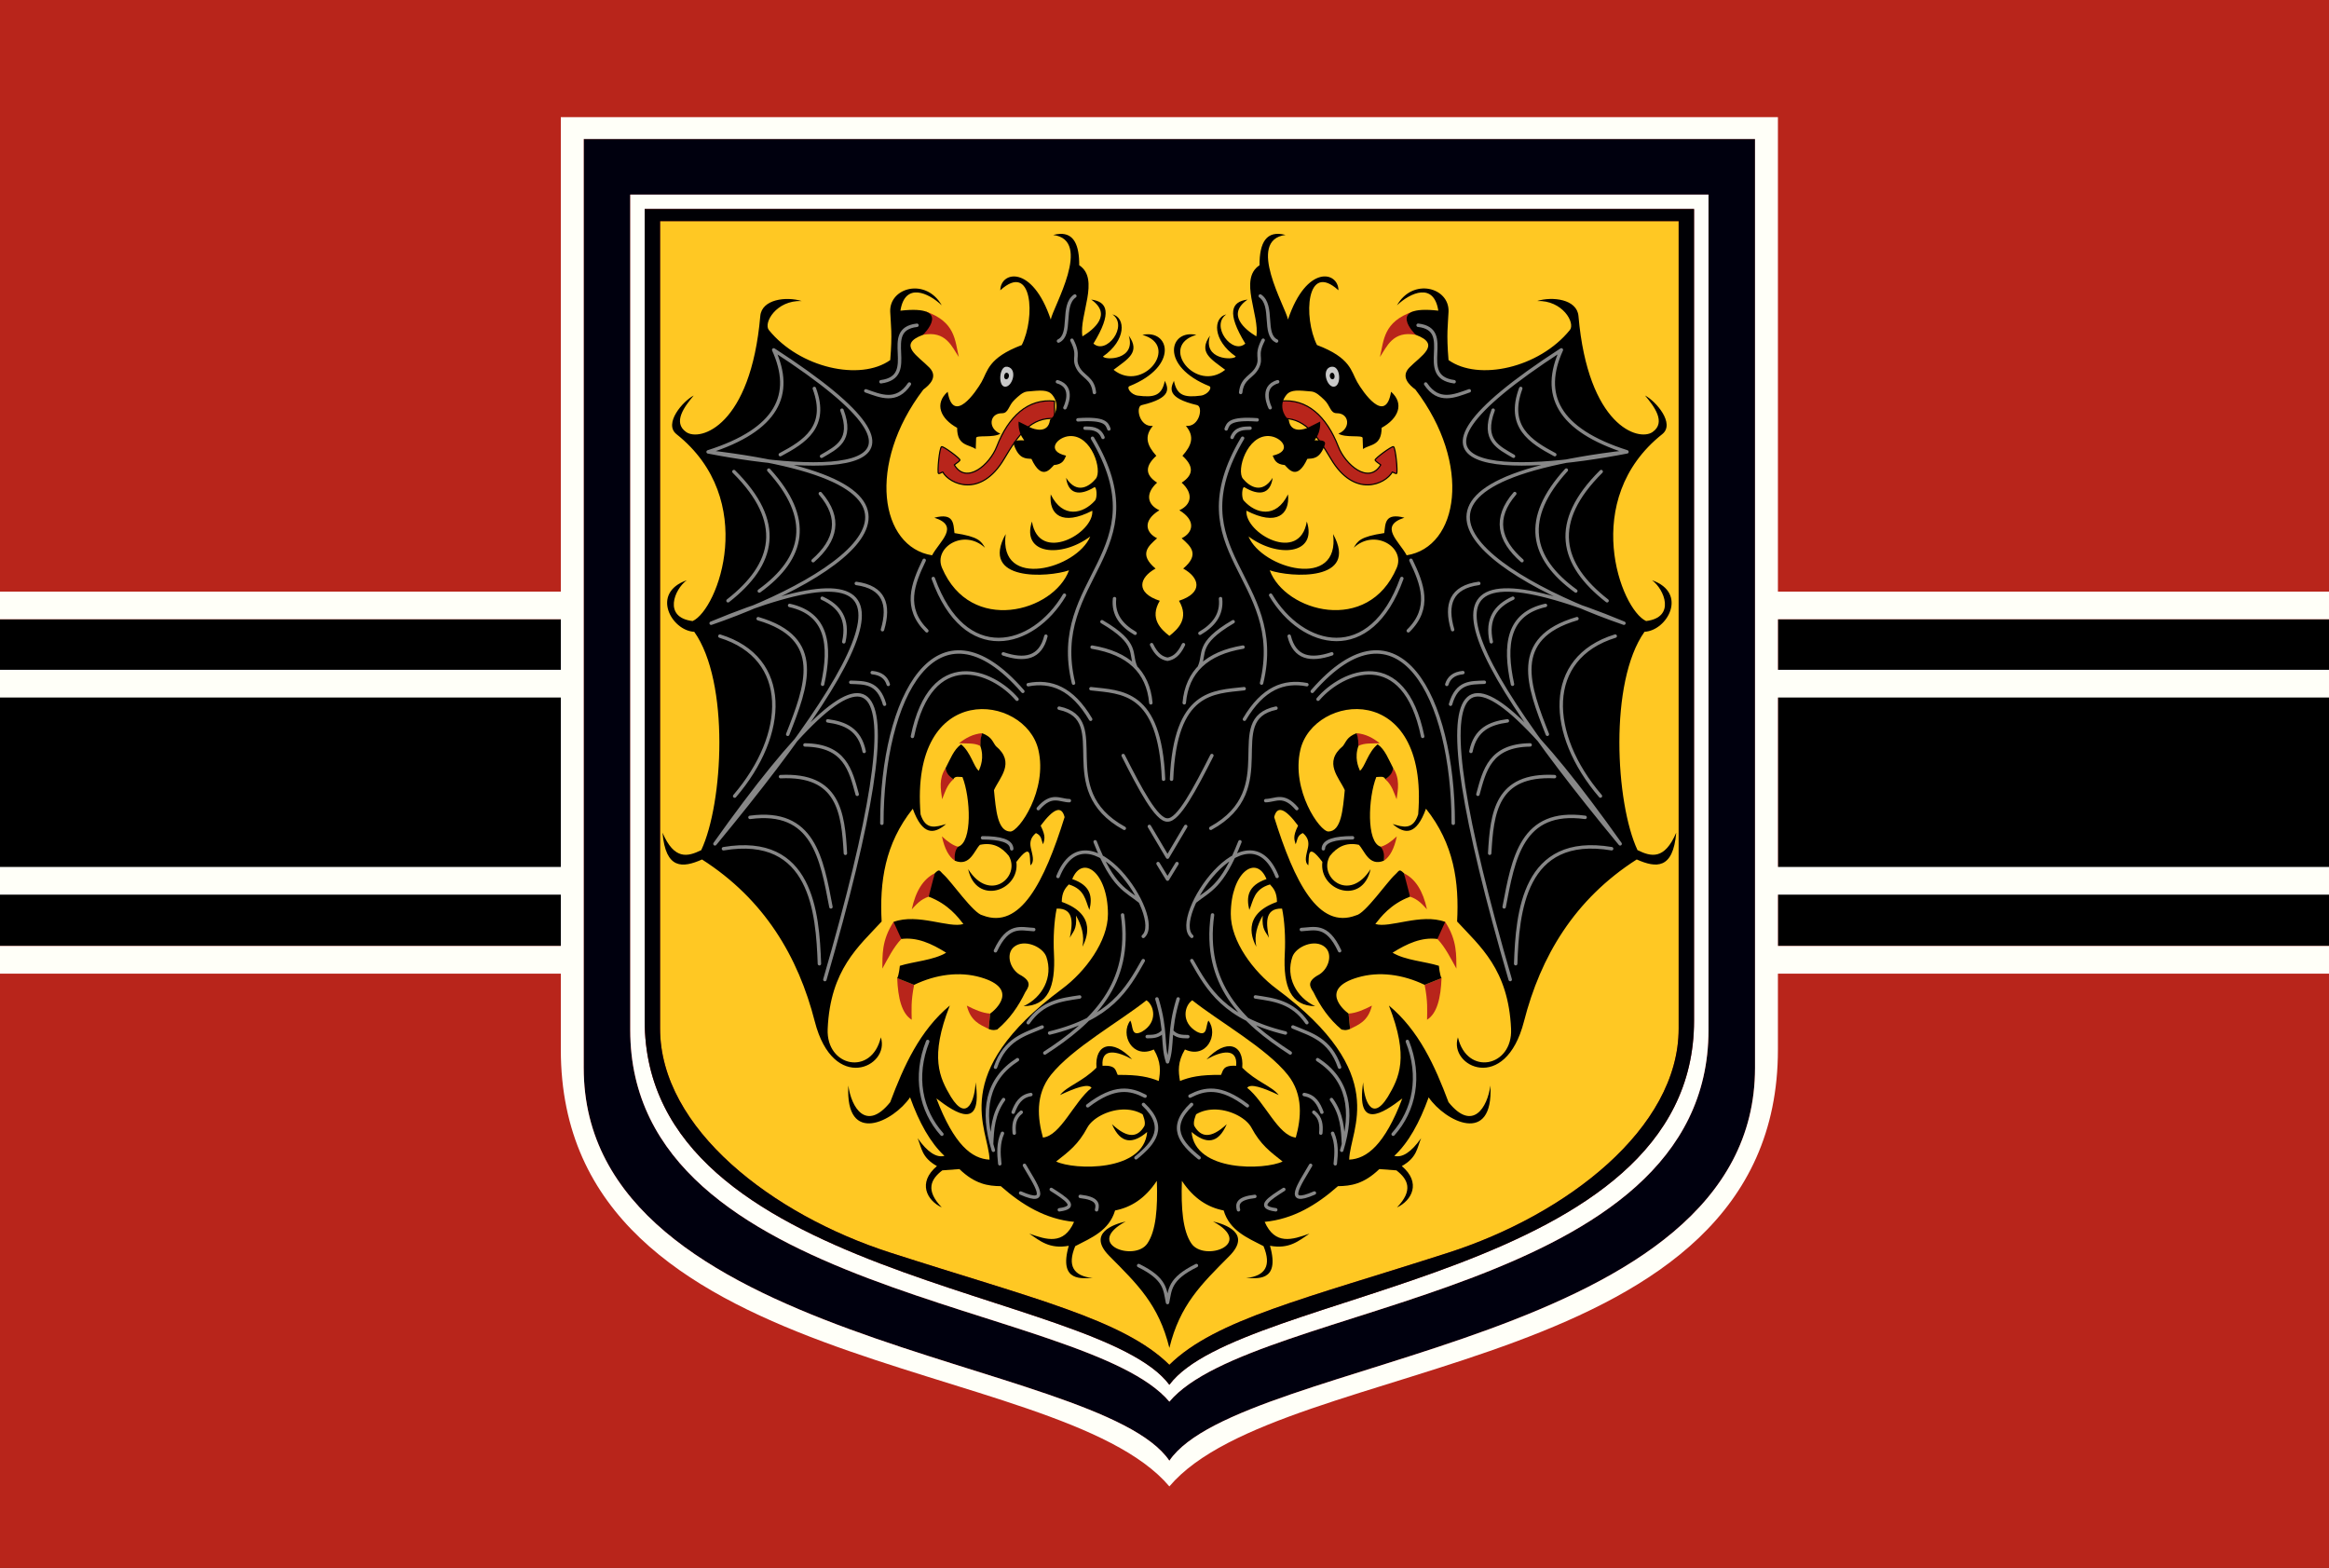
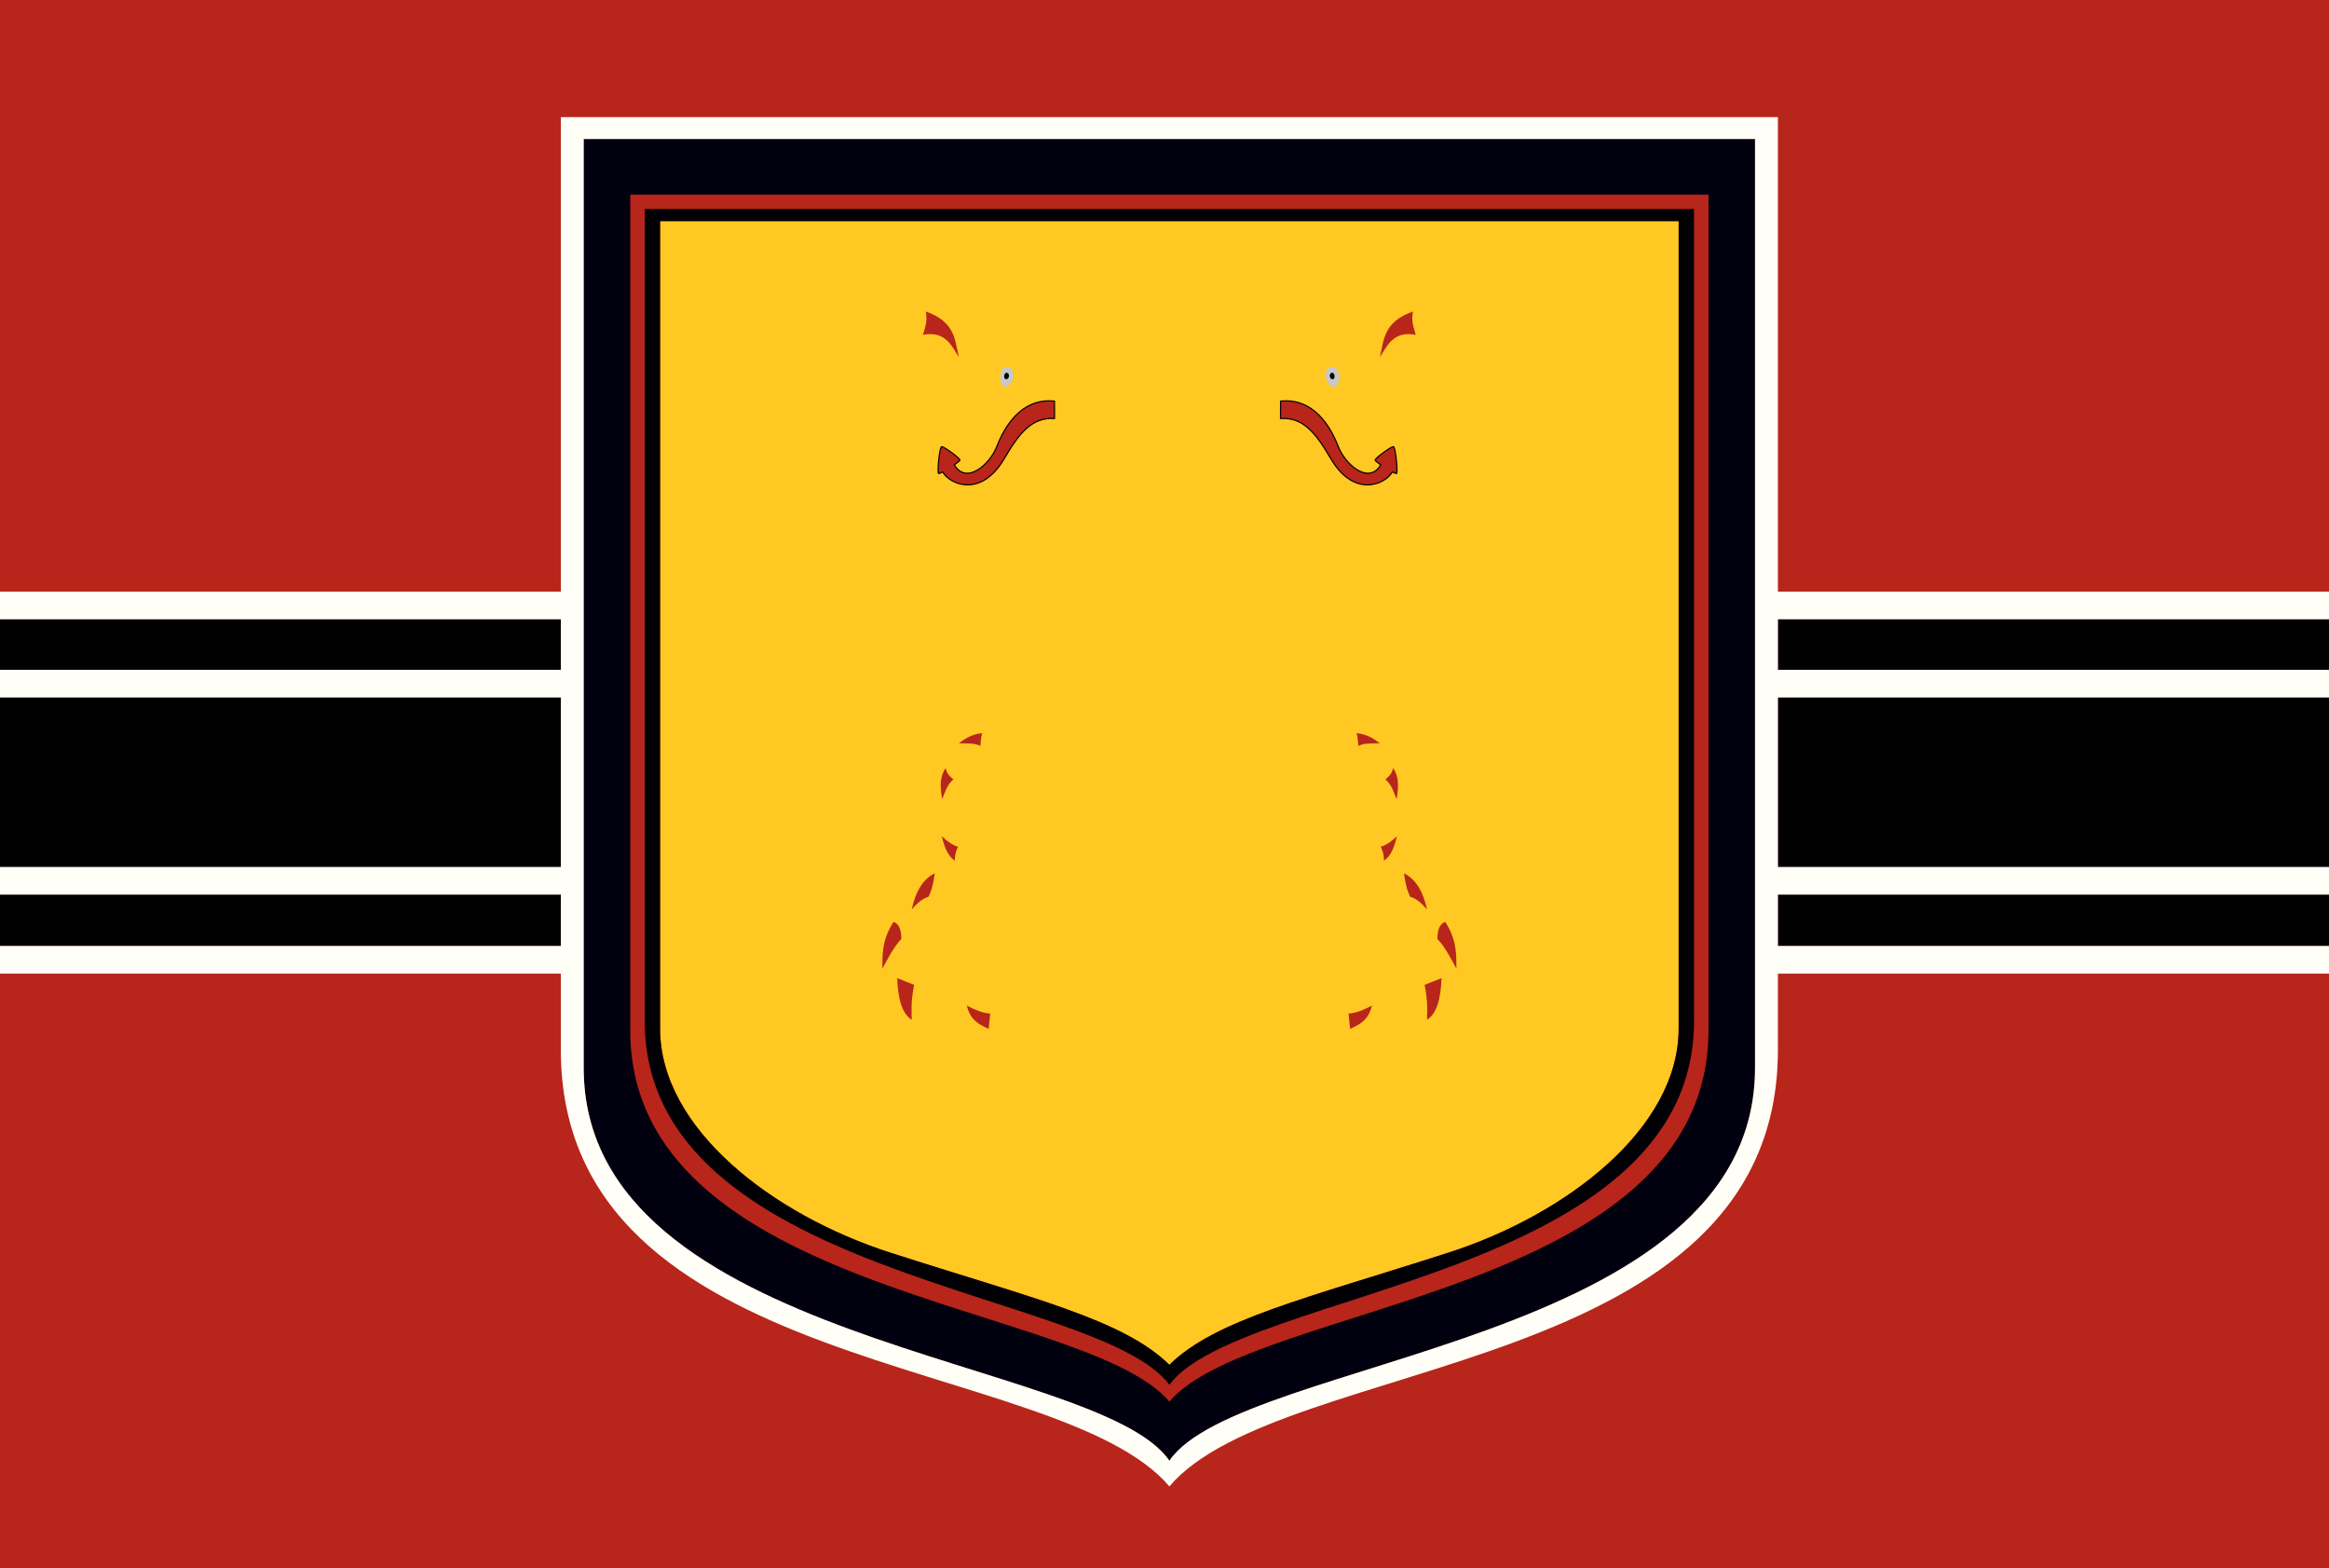
<svg xmlns="http://www.w3.org/2000/svg" xmlns:ns1="http://www.inkscape.org/namespaces/inkscape" xmlns:ns2="http://sodipodi.sourceforge.net/DTD/sodipodi-0.dtd" width="203.2mm" height="136.79mm" viewBox="0 0 203.2 136.79" version="1.1" id="svg8" ns1:version="0.92.4 (5da689c313, 2019-01-14)" ns2:docname="Youjo Senki Empire Flag Vector.svg" ns1:export-filename="C:\Users\KingF\Pictures\Flags\Youjo Senki Flags\Youjo Senki Empire Flag Vector.png" ns1:export-xdpi="314.04001" ns1:export-ydpi="314.04001">
  <rect x="0" y="0" width="203.2" height="136.79" fill="#333333" stroke="none" />
  <defs id="defs2" />
  <ns2:namedview id="base" pagecolor="#ffffff" bordercolor="#666666" borderopacity="1.0" ns1:pageopacity="0.0" ns1:pageshadow="2" ns1:zoom="1.4142136" ns1:cx="513.36956" ns1:cy="410.10168" ns1:document-units="mm" ns1:current-layer="layer2" showgrid="false" showborder="false" ns1:showpageshadow="false" ns1:object-paths="true" ns1:snap-intersection-paths="true" ns1:window-width="1366" ns1:window-height="745" ns1:window-x="-8" ns1:window-y="-8" ns1:window-maximized="1" ns1:object-nodes="true" />
  <g ns1:label="Background" ns1:groupmode="layer" id="layer1" transform="translate(-109.311,-177.956)" style="display:none;opacity:1" ns2:insensitive="true" />
  <g ns1:groupmode="layer" id="layer2" ns1:label="Vector" style="display:inline">
    <path style="display:inline;opacity:1;fill:#b8251b;fill-opacity:1;stroke:none;stroke-width:0.1;stroke-linecap:butt;stroke-linejoin:round;stroke-miterlimit:4;stroke-dasharray:none;stroke-dashoffset:0;stroke-opacity:1" d="M -2.9077147e-6,-4.3603515e-6 H 203.2 C 203.346,45.597 204.318,91.193 203.2,136.79 H -2.9077147e-6 Z" id="path1552" ns1:connector-curvature="0" ns1:label="Red Background" ns2:nodetypes="ccccc" />
-     <path transform="translate(-109.311,-177.956)" style="display:none;opacity:1;fill:#cccccc;fill-opacity:1;stroke:none;stroke-width:1.3;stroke-linecap:butt;stroke-linejoin:round;stroke-miterlimit:4;stroke-dasharray:none;stroke-dashoffset:0;stroke-opacity:1" d="M 211.175,320.463 V 173.572 h 106.022 v 146.466 z m 0,-132.302 v 1.904 4.844 1.253 1.052" id="path826" ns1:connector-curvature="0" ns1:label="Mirror Divider" />
    <path style="display:inline;opacity:1;fill:#ffc823;fill-opacity:1;stroke:none;stroke-width:0.378;stroke-linecap:butt;stroke-linejoin:round;stroke-miterlimit:4;stroke-dasharray:none;stroke-dashoffset:0;stroke-opacity:1" d="M 217.322,72.785 V 338.607 c 0,33.004 37.136,61.324 75.713,73.75 46.949,15.123 76.822,22.022 91.965,36.963 15.143,-14.941 45.016,-21.84 91.965,-36.963 38.577,-12.426 75.713,-40.746 75.713,-73.75 V 72.785 H 385 Z" transform="scale(0.265)" id="path892-8" ns1:connector-curvature="0" ns1:label="Yellow Shield" />
    <path style="display:inline;opacity:1;fill:#00000e;fill-opacity:1;stroke:none;stroke-width:0.378;stroke-linecap:butt;stroke-linejoin:round;stroke-miterlimit:4;stroke-dasharray:none;stroke-dashoffset:0;stroke-opacity:1" d="M 192.182,45.764 V 351.588 c 0,91.445 169.44,94.904 192.818,129.299 23.378,-34.395 192.818,-37.853 192.818,-129.299 V 45.764 H 385 Z M 207.5,64.072 H 385 562.5 V 339.143 c 0,87.606 -149.882,89.51 -177.5,122.299 -27.618,-32.789 -177.5,-34.693 -177.5,-122.299 z" transform="scale(0.265)" id="path832-7" ns1:connector-curvature="0" ns1:label="Outer Black Shield" />
-     <path style="display:inline;opacity:1;fill:#fffff9;fill-opacity:1;stroke:none;stroke-width:0.378;stroke-linecap:butt;stroke-linejoin:round;stroke-miterlimit:4;stroke-dasharray:none;stroke-dashoffset:0;stroke-opacity:1" d="M 207.5,64.072 V 339.143 c 0,87.606 149.882,89.51 177.5,122.299 27.618,-32.789 177.5,-34.693 177.5,-122.299 V 64.072 H 385 Z m 4.758,4.736 H 385 557.742 V 336.057 c 0,84.944 -149.279,88.251 -172.742,119.83 C 361.537,424.308 212.258,421 212.258,336.057 Z" transform="scale(0.265)" id="path834-1" ns1:connector-curvature="0" ns1:label="Inner White Shield" />
    <path style="display:inline;opacity:1;fill:#000005;fill-opacity:1;stroke:none;stroke-width:0.378;stroke-linecap:butt;stroke-linejoin:round;stroke-miterlimit:4;stroke-dasharray:none;stroke-dashoffset:0;stroke-opacity:1" d="M 212.258,68.809 V 336.057 c 0,84.944 149.279,88.251 172.742,119.83 23.463,-31.579 172.742,-34.887 172.742,-119.83 V 68.809 H 385 Z m 5.064,3.977 H 385 552.678 V 338.607 c 0,33.004 -37.136,61.324 -75.713,73.75 -46.949,15.123 -76.822,22.022 -91.965,36.963 -15.143,-14.941 -45.016,-21.84 -91.965,-36.963 -38.577,-12.426 -75.713,-40.746 -75.713,-73.75 z" transform="scale(0.265)" id="path836-8" ns1:connector-curvature="0" ns1:label="Inner Black Shield" />
    <path style="display:inline;opacity:1;fill:#000000;fill-opacity:1;stroke:none;stroke-width:1.89;stroke-linecap:butt;stroke-linejoin:round;stroke-miterlimit:4;stroke-dasharray:none;stroke-dashoffset:0;stroke-opacity:1" d="M 0,203.875 V 311.422 H 184.643 V 203.875 Z m 585.357,0 V 311.422 H 770 V 203.875 Z" transform="scale(0.265)" id="path897-0" ns1:connector-curvature="0" ns1:label="Black Stripes" />
    <path style="display:inline;opacity:1;fill:#fffff8;fill-opacity:1;stroke:none;stroke-width:1.89;stroke-linecap:butt;stroke-linejoin:round;stroke-miterlimit:4;stroke-dasharray:none;stroke-dashoffset:0;stroke-opacity:1" d="M 184.643,38.566 V 194.762 H 0 v 9.113 h 184.643 v 16.635 H 0 v 9.113 h 184.643 v 55.789 H 0 v 9.113 h 184.643 v 16.896 H 0 v 9.115 h 184.643 v 25.035 c 0,108.325 163.392,100.08 200.357,143.775 36.965,-43.696 200.357,-35.451 200.357,-143.775 V 320.537 H 770 v -9.115 H 585.357 V 294.525 H 770 v -9.113 H 585.357 V 229.623 H 770 v -9.113 H 585.357 V 203.875 H 770 v -9.113 H 585.357 V 38.566 H 385 Z m 7.539,7.197 H 385 577.818 V 351.588 C 577.818,443.033 408.378,446.492 385,480.887 361.622,446.492 192.182,443.033 192.182,351.588 Z" transform="scale(0.265)" id="path859-6-7" ns1:connector-curvature="0" ns1:label="Outer White Shield and Stripes" />
    <path style="display:inline;opacity:1;fill:#b8251b;fill-opacity:1;stroke:none;stroke-width:0.378;stroke-linecap:butt;stroke-linejoin:round;stroke-miterlimit:4;stroke-dasharray:none;stroke-dashoffset:0;stroke-opacity:1" d="m 304.783,102.541 c 0.702,3.151 -0.265,5.327 -0.904,7.695 7.559,-1.474 9.514,3.917 11.801,7.293 -1.321,-5.582 -1.122,-11.548 -10.896,-14.988 z m 160.434,0 c -9.774,3.44 -9.576,9.407 -10.896,14.988 2.287,-3.376 4.242,-8.767 11.801,-7.293 -0.639,-2.368 -1.606,-4.545 -0.904,-7.695 z M 323.375,241.375 c -3.016,0.25 -5.439,1.569 -7.625,3.312 2.417,0.125 5.043,-0.17 7,0.875 0.212,-1.197 0.124,-2.567 0.625,-4.188 z m 123.25,0 c 0.501,1.621 0.413,2.991 0.625,4.188 1.957,-1.045 4.583,-0.75 7,-0.875 -2.186,-1.744 -4.609,-3.062 -7.625,-3.312 z m -135.312,11.5 c -2.27,3.528 -1.6,6.883 -1.125,10.25 0.938,-2.26 1.495,-4.616 3.688,-6.562 -1.774,-1.331 -2.27,-2.521 -2.562,-3.688 z m 147.375,0 c -0.293,1.167 -0.788,2.356 -2.562,3.688 2.192,1.947 2.749,4.302 3.688,6.562 0.475,-3.367 1.145,-6.722 -1.125,-10.25 z m -148.576,22.471 c 0.859,4.036 2.274,6.701 4.242,8 0.023,-2.522 0.588,-3.422 1.061,-4.596 -1.58,-0.383 -3.37,-1.609 -5.303,-3.404 z m 149.777,0 c -1.933,1.796 -3.723,3.022 -5.303,3.404 0.473,1.174 1.037,2.073 1.061,4.596 1.968,-1.299 3.383,-3.964 4.242,-8 z M 307.75,287.5 c -3.784,1.853 -6.278,5.856 -7.562,11.875 1.473,-1.586 2.803,-3.244 5.562,-4.188 0.701,-1.688 1.296,-2.667 2,-7.688 z m 154.5,0 c 0.704,5.021 1.299,6 2,7.688 2.759,0.943 4.089,2.601 5.562,4.188 -1.284,-6.019 -3.778,-10.022 -7.562,-11.875 z m -168.062,16 c -4.035,6.204 -3.602,11.136 -3.688,15.375 1.904,-3.423 3.641,-7.006 6.25,-9.75 -0.017,-2.712 -0.556,-4.902 -2.562,-5.625 z m 181.625,0 c -2.006,0.723 -2.545,2.913 -2.562,5.625 2.609,2.744 4.346,6.327 6.25,9.75 -0.085,-4.239 0.347,-9.171 -3.688,-15.375 z m -180.418,18.516 c 0.245,6.534 1.471,11.63 4.771,13.699 -0.04,-3.22 -0.289,-6.018 0.797,-11.49 z m 179.211,0 -5.568,2.209 c 1.086,5.472 0.837,8.27 0.797,11.49 3.3,-2.069 4.527,-7.165 4.771,-13.699 z M 318.312,331.062 c 1.268,5.156 4.31,6.233 7.188,7.688 l 0.5,-5.062 c -2.562,-0.164 -5.125,-1.308 -7.688,-2.625 z m 133.375,0 c -2.563,1.317 -5.125,2.461 -7.688,2.625 l 0.5,5.062 c 2.878,-1.454 5.919,-2.532 7.188,-7.688 z" transform="scale(0.265)" id="path977-3" ns1:connector-curvature="0" ns1:label="Claws" />
    <path id="path905-0" style="display:inline;opacity:1;fill:#b8251b;fill-opacity:1;stroke:#000000;stroke-width:0.1;stroke-linecap:butt;stroke-linejoin:round;stroke-miterlimit:4;stroke-dasharray:none;stroke-dashoffset:0;stroke-opacity:1" d="m 116.115,40.021 c -1.275,-2.165 -2.383,-3.645 -4.393,-3.508 l 0.004,-1.52 c 2.309,-0.246 4.013,1.325 5.041,3.976 0.598,1.542 2.64,3.357 3.701,1.587 -0.271,-0.188 -0.477,-0.354 -0.494,-0.418 -0.035,-0.13 1.453,-1.233 1.604,-1.169 0.188,0.08 0.396,2.262 0.267,2.339 -0.037,0.022 -0.177,-0.034 -0.367,-0.132 -0.591,1.055 -3.311,2.329 -5.363,-1.154 z m -28.501,-10e-7 c 1.275,-2.165 2.383,-3.645 4.393,-3.508 l -0.004,-1.52 c -2.309,-0.246 -4.013,1.325 -5.041,3.976 -0.598,1.542 -2.64,3.357 -3.701,1.587 0.271,-0.188 0.477,-0.354 0.494,-0.418 0.035,-0.13 -1.453,-1.233 -1.604,-1.169 -0.188,0.08 -0.396,2.262 -0.267,2.339 0.037,0.022 0.177,-0.034 0.367,-0.132 0.591,1.055 3.311,2.329 5.363,-1.154 z" ns1:connector-curvature="0" ns1:label="Dragon Tongue" />
-     <path style="display:inline;opacity:1;fill:#000000;fill-opacity:1;stroke:none;stroke-width:0.378;stroke-linecap:butt;stroke-linejoin:round;stroke-miterlimit:4;stroke-dasharray:none;stroke-dashoffset:0;stroke-opacity:1" d="m 348.932,76.998 c -0.667,0.032 -1.394,0.149 -2.184,0.357 13.16,1.68 -0.132,23.89 -0.797,27.844 -6.128,-18.245 -16.574,-15.827 -16.615,-9.635 10.578,-9.613 11.627,8.892 7.07,18.031 -11.16,4.222 -11.207,8.613 -13.258,12.197 -1.77,3.094 -9.325,14.241 -11.137,3.182 -4.45,3.925 -2.408,8.857 3.113,11.875 -0.023,6.082 3.925,5.38 6.123,6.996 l 0.133,-3.668 c 0.038,-1.046 5.723,0.064 7.955,-1.414 -4.199,-1.707 -3.57,-6.748 0.529,-6.717 2.246,0.017 2.051,-2.491 4.242,-4.508 1.209,-1.113 2.594,-2.52 4.154,-2.652 4.133,-0.35 6.687,-0.748 8.221,1.148 2.54,3.14 1.019,6.738 -0.795,8.221 -0.584,4.674 -5.341,3.03 -6.453,2.475 l -3.889,-1.943 c -0.109,3.081 0.802,4.732 1.855,6.186 -1.545,-0.023 -3.952,-0.222 -3.357,1.504 1.639,4.756 3.973,4.432 5.744,4.596 3.397,7.316 6.15,3.336 7.424,2.033 2.893,-0.248 3.374,-1.702 3.979,-3.094 -6.859,-1.534 -2.856,-6.248 1.238,-6.453 7.207,-0.361 10.79,11.324 8.553,14.041 -2.12,2.575 -6.237,5.252 -9.781,-0.287 0.735,5.55 4.58,5.94 9.25,3.125 0.815,-0.491 1.142,3.369 0.25,4.375 -3.86,4.352 -10.608,6.047 -14.562,-2.062 -0.641,6.693 3.768,10.503 13.688,5.375 0.615,7.408 -17.541,17.575 -19.875,3.562 -3.554,10.934 9.68,12.062 19.195,4.93 -4.402,10.616 -30.259,17.715 -27.842,-0.797 -8.694,15.718 14.015,14.308 20.859,11.934 -5.044,13.62 -32.368,21.291 -41.809,-0.797 -2.894,-6.77 7.227,-13.045 14.143,-6.629 -1.246,-2.148 -2.048,-3.647 -10.047,-4.828 -0.393,-3.12 -0.122,-6.766 -6.625,-5.062 8.577,2.757 1.721,7.748 -0.75,12.375 -17.047,-2.708 -21.671,-29.884 -2.875,-54.562 2.071,-1.533 4.917,-4.212 2,-7.23 -3.649,-3.777 -10.753,-7.616 -2.121,-10.783 0,0 10.384,-9.974 -7.424,-7.955 1.483,-9.447 9.201,-5.94 13.611,-1.768 -5.215,-9.179 -17.3,-5.895 -16.971,2.121 0.183,4.45 0.744,7.137 0,15.91 -9.815,6.989 -29.792,2.648 -39.951,-9.898 -1.857,-2.293 2.396,-9.85 10.783,-9.547 -5.018,-1.558 -13.125,-0.628 -13.611,4.949 -3.16,36.222 -19.794,41.399 -24.396,38.186 -4.54,-3.17 -0.529,-8.459 2.475,-12.021 -3.541,1.826 -10.009,9.269 -5.656,12.729 27.115,21.552 13.719,57.687 5.303,61.518 -9.822,-1.191 -5.997,-10.498 -1.943,-13.436 -11.962,4.193 -5.003,16.604 2.475,16.971 11.74,16.535 9.546,56.454 2.303,71.881 -4.461,2.179 -8.869,3.321 -12.75,-5.75 1.036,12.139 6.596,11.67 13.01,8.822 20.529,13.123 31.662,31.988 37.115,53.303 6.135,23.976 24.916,14.886 21.75,5.25 -3.011,12.855 -18.045,9.744 -17.5,-2.75 0.857,-19.657 10.286,-27.228 17.768,-35.385 -0.693,-12.922 1.009,-25.525 10.252,-37.123 3.172,8.807 6.961,8.496 10.961,5.039 -3.323,0.983 -6.695,2.158 -8.396,-3.184 -3.605,-44.578 34.507,-39.692 38.791,-21.223 3.072,13.243 -6.415,26.931 -9.25,26.875 -4.246,-0.084 -4.738,-7.194 -5.375,-13.625 1.805,-4.089 7.182,-9.054 0.625,-14.5 -1.14,-1.442 -1.225,-2.96 -4.5,-4.25 -0.699,1.903 -0.523,2.901 -0.625,4.188 1.369,3.848 0.069,6.89 -0.5,8.188 -1.652,-1.248 -2.636,-6.143 -5.828,-8.703 -2.441,1.711 -3.595,4.989 -5.109,7.828 0.244,1.916 1.397,2.808 2.562,3.688 0.479,-1.206 1.863,-0.751 3,-0.75 2.664,6.75 3.339,21.531 -1.461,22.938 -1.125,1.378 -1.169,2.971 -1.061,4.596 4.982,2.048 6.41,-3.391 8.271,-5.221 4.355,-0.93 7.219,0.822 9.5,3.625 4.034,6.853 -6.23,15.689 -13.375,4.375 2.638,12.119 17.097,7.123 15.875,-2.375 5.164,-6.839 4.313,-1.702 4.625,1.125 1.473,-1.243 0.626,-3.468 0.125,-5.812 -0.348,-1.63 -0.148,-3.314 1.688,-4.812 1.976,0.834 1.745,2.405 2.375,3.688 0.317,-1.411 1.094,-2.331 -0.812,-6.125 4.3,-5.796 6.908,-6.683 7.875,-2.812 -6.681,21.401 -14.596,37.143 -26.998,32.332 C 320.561,300.816 313.256,290.258 310.75,288 c -1.518,-1.368 -1.303,-2.146 -3,-0.5 l -2,7.688 c 6.5,2.462 9.717,6.819 11.438,9 -4.665,1.508 -15.015,-3.64 -23,-0.688 l 2.562,5.625 c 5.159,-0.673 9.951,1.498 14.766,4.516 -4.14,2.5 -10.682,2.875 -15.25,4.312 0,0 -0.282,3.059 -0.871,4.062 l 5.568,2.209 c 7.14,-3.432 14.949,-4.524 22.027,-2.439 12.596,3.71 4.771,10.668 3.01,11.902 l -0.5,5.062 c 1.608,0.611 2.061,0.277 2.812,0.188 4.124,-3.454 7.007,-7.683 9.25,-12.312 1.072,-1.664 2.267,-3.315 -1.25,-5.438 -3.71,-1.759 -5.296,-6.996 -2.562,-9.375 3.327,-2.895 9.59,-0.157 10.75,3.188 2.297,6.625 -1.264,13.342 -7.5,16.25 7.909,-0.133 10.592,-6.132 10,-17.375 -0.269,-5.098 0.061,-10.729 0.896,-14.752 6.149,-0.219 5.085,5.536 4.332,9.635 0.894,-1.976 2.43,-2.56 2.031,-7.338 1.831,3.213 2.874,6.571 2.121,10.254 1.046,-2.044 5.294,-10.459 -6.805,-14.762 0.018,-3.111 1.122,-4.484 2.297,-5.744 5.349,1.601 5.438,5.247 6.807,8.396 1.04,-4.238 0.552,-8.031 -5.656,-10.164 3.36,-8.207 11.721,-2.241 11.756,11.49 0.022,8.97 -7.485,19.007 -15.029,24.609 -37.991,28.215 -24.187,46.133 -23.951,56.266 -5.834,-0.285 -11.666,-4.848 -17.5,-20.152 6.543,5.04 15.231,10.576 12.904,-5.303 -0.176,5.222 -2.633,13.631 -8.131,4.771 -3.738,-6.284 -7.065,-12.991 -0.354,-30.051 -9.869,8.244 -15.111,19.774 -19.623,31.82 -7.945,9.879 -12.826,1.71 -13.789,-5.48 -1.073,19.983 14.923,11.801 20.33,3.889 2.983,8.314 6.664,14.953 11.312,19.27 -2.617,0.686 -5.554,-1.187 -8.838,-5.834 1.334,3.13 1.301,6.372 6.363,9.191 -6.447,5.438 -3.318,11.337 1.592,13.611 -5.403,-5.626 -3.691,-9.219 0.176,-12.197 L 315.875,384.875 c 5.163,4.979 9.448,5.573 13.625,5.625 7.037,6.213 14.764,10.85 24.125,11.75 -3.411,7.746 -9.057,5.909 -14.75,3.875 3.498,2.354 6.616,5.173 13,4 -3.527,12.343 4.855,10.571 7.875,10.625 -6.367,-0.662 -8.406,-4.074 -5.75,-10.5 5.378,-2.78 11.155,-5.108 13.125,-11.75 5.12,-0.997 9.807,-3.812 13.75,-9.75 0.312,8.958 -0.267,16.444 -3.125,20.625 -4.18,6.115 -21.061,0.254 -7.125,-7.25 -3.98,0.91 -12.803,3.891 -5.375,11.375 9.225,9.295 16.26,16.007 19.75,30.25 3.49,-14.243 10.525,-20.955 19.75,-30.25 7.427,-7.484 -1.395,-10.465 -5.375,-11.375 13.936,7.504 -2.945,13.365 -7.125,7.25 -2.858,-4.181 -3.437,-11.667 -3.125,-20.625 3.943,5.938 8.63,8.753 13.75,9.75 1.97,6.642 7.747,8.97 13.125,11.75 2.656,6.426 0.617,9.838 -5.75,10.5 3.02,-0.054 11.402,1.718 7.875,-10.625 6.384,1.173 9.502,-1.646 13,-4 -5.693,2.034 -11.339,3.871 -14.75,-3.875 9.361,-0.9 17.088,-5.537 24.125,-11.75 4.177,-0.052 8.462,-0.646 13.625,-5.625 l 5.631,0.426 c 3.867,2.978 5.581,6.573 0.178,12.199 4.91,-2.275 8.039,-8.176 1.592,-13.613 5.062,-2.819 5.029,-6.062 6.363,-9.191 -3.284,4.647 -6.222,6.52 -8.84,5.834 4.649,-4.316 8.331,-10.956 11.314,-19.27 5.407,7.912 21.403,16.095 20.33,-3.889 -0.963,7.191 -5.844,15.359 -13.789,5.48 -4.512,-12.046 -9.754,-23.576 -19.623,-31.82 6.712,17.06 3.385,23.769 -0.354,30.053 -5.497,8.86 -7.955,0.448 -8.131,-4.773 -2.326,15.879 6.361,10.343 12.904,5.303 -5.834,15.304 -11.666,19.867 -17.5,20.152 C 444.437,371.633 458.241,353.715 420.25,325.5 c -7.544,-5.603 -15.052,-15.639 -15.029,-24.609 0.034,-13.731 8.396,-19.697 11.756,-11.49 -6.209,2.133 -6.696,5.926 -5.656,10.164 1.369,-3.149 1.456,-6.795 6.805,-8.396 1.175,1.26 2.28,2.635 2.299,5.746 -12.099,4.303 -7.852,12.715 -6.807,14.76 -0.753,-3.683 0.292,-7.039 2.123,-10.252 -0.399,4.778 1.137,5.36 2.031,7.336 -0.753,-4.099 -1.817,-9.854 4.332,-9.635 0.836,4.023 1.165,9.654 0.896,14.752 -0.592,11.243 2.091,17.242 10,17.375 -6.236,-2.908 -9.797,-9.625 -7.5,-16.25 1.16,-3.344 7.423,-6.083 10.75,-3.188 2.734,2.379 1.148,7.616 -2.562,9.375 -3.517,2.123 -2.322,3.774 -1.25,5.438 2.243,4.629 5.126,8.859 9.25,12.312 0.752,0.09 1.204,0.424 2.812,-0.188 l -0.5,-5.062 c -1.761,-1.234 -9.586,-8.193 3.01,-11.902 7.078,-2.085 14.887,-0.993 22.027,2.439 l 5.568,-2.209 c -0.589,-1.004 -0.871,-4.062 -0.871,-4.062 -4.568,-1.438 -11.11,-1.812 -15.25,-4.312 4.815,-3.018 9.606,-5.188 14.766,-4.516 l 2.562,-5.625 c -7.985,-2.952 -18.335,2.196 -23,0.688 1.721,-2.181 4.937,-6.538 11.438,-9 l -2,-7.688 c -1.697,-1.646 -1.482,-0.868 -3,0.5 -2.506,2.258 -9.811,12.816 -12.752,13.332 C 434.096,306.143 426.181,290.401 419.5,269 c 0.967,-3.87 3.575,-2.984 7.875,2.812 -1.907,3.794 -1.13,4.714 -0.812,6.125 0.63,-1.283 0.399,-2.853 2.375,-3.688 1.835,1.498 2.036,3.183 1.688,4.812 -0.501,2.345 -1.348,4.569 0.125,5.812 0.312,-2.827 -0.539,-7.964 4.625,-1.125 -1.222,9.498 13.237,14.494 15.875,2.375 -7.145,11.314 -17.409,2.478 -13.375,-4.375 2.281,-2.803 5.145,-4.555 9.5,-3.625 1.862,1.83 3.289,7.269 8.271,5.221 0.108,-1.624 0.064,-3.218 -1.061,-4.596 -4.8,-1.407 -4.125,-16.188 -1.461,-22.938 1.137,-0.001 2.521,-0.456 3,0.75 1.165,-0.879 2.319,-1.772 2.562,-3.688 -1.514,-2.839 -2.669,-6.117 -5.109,-7.828 -3.192,2.56 -4.176,7.455 -5.828,8.703 -0.57,-1.297 -1.869,-4.339 -0.5,-8.188 -0.102,-1.286 0.074,-2.284 -0.625,-4.188 -3.275,1.29 -3.36,2.808 -4.5,4.25 -6.557,5.446 -1.18,10.411 0.625,14.5 -0.637,6.432 -1.129,13.541 -5.375,13.625 -2.835,0.056 -12.322,-13.632 -9.25,-26.875 4.284,-18.469 42.396,-23.356 38.791,21.223 -1.701,5.342 -5.073,4.167 -8.396,3.184 4,3.457 7.789,3.768 10.961,-5.039 9.243,11.598 10.945,24.201 10.252,37.123 7.482,8.157 16.91,15.728 17.768,35.385 0.545,12.494 -14.489,15.605 -17.5,2.75 -3.166,9.636 15.615,18.726 21.75,-5.25 5.454,-21.315 16.586,-40.18 37.115,-53.303 6.414,2.848 11.974,3.316 13.01,-8.822 -3.881,9.07 -8.289,7.929 -12.75,5.75 -7.243,-15.427 -9.437,-55.346 2.303,-71.881 7.478,-0.366 14.436,-12.777 2.475,-16.971 4.053,2.937 7.879,12.245 -1.943,13.436 -8.417,-3.831 -21.812,-39.965 5.303,-61.518 4.352,-3.46 -2.115,-10.902 -5.656,-12.729 3.003,3.562 7.015,8.851 2.475,12.021 -4.602,3.214 -21.236,-1.963 -24.396,-38.186 -0.487,-5.577 -8.593,-6.507 -13.611,-4.949 8.387,-0.304 12.64,7.254 10.783,9.547 -10.159,12.547 -30.137,16.887 -39.951,9.898 -0.744,-8.773 -0.183,-11.461 0,-15.91 0.33,-8.016 -11.756,-11.3 -16.971,-2.121 4.411,-4.173 12.128,-7.679 13.611,1.768 -17.808,-2.019 -7.424,7.955 -7.424,7.955 8.632,3.167 1.528,7.006 -2.121,10.783 -2.917,3.019 -0.07,5.698 2,7.23 18.796,24.679 14.172,51.854 -2.875,54.562 -2.471,-4.627 -9.327,-9.618 -0.75,-12.375 -6.503,-1.703 -6.232,1.942 -6.625,5.062 -7.999,1.181 -8.801,2.68 -10.047,4.828 6.916,-6.416 17.036,-0.139 14.143,6.631 -9.441,22.088 -36.764,14.415 -41.809,0.795 6.845,2.375 29.554,3.785 20.859,-11.934 2.417,18.512 -23.44,11.412 -27.842,0.797 9.515,7.132 22.749,6.005 19.195,-4.93 -2.334,14.013 -20.49,3.846 -19.875,-3.562 9.92,5.128 14.329,1.318 13.688,-5.375 -3.955,8.109 -10.703,6.415 -14.562,2.062 -0.892,-1.006 -0.565,-4.866 0.25,-4.375 4.67,2.815 8.515,2.425 9.25,-3.125 -3.544,5.539 -7.661,2.862 -9.781,0.287 -2.237,-2.717 1.346,-14.402 8.553,-14.041 4.094,0.205 8.098,4.919 1.238,6.453 0.605,1.392 1.084,2.846 3.977,3.094 1.274,1.302 4.029,5.283 7.426,-2.033 1.771,-0.163 4.105,0.16 5.744,-4.596 0.595,-1.726 -1.812,-1.527 -3.357,-1.504 1.054,-1.453 1.964,-3.105 1.855,-6.186 l -3.889,1.943 c -1.112,0.556 -5.869,2.2 -6.453,-2.475 -1.814,-1.483 -3.334,-5.08 -0.795,-8.221 1.533,-1.896 4.088,-1.499 8.221,-1.148 1.561,0.132 2.946,1.54 4.154,2.652 2.191,2.017 1.996,4.523 4.242,4.508 4.099,-0.031 4.729,5.01 0.529,6.717 2.232,1.478 7.917,0.368 7.955,1.414 l 0.133,3.668 c 2.198,-1.616 6.146,-0.914 6.123,-6.996 5.522,-3.018 7.563,-7.95 3.113,-11.875 -1.812,11.06 -9.366,-0.087 -11.137,-3.182 -2.051,-3.585 -2.098,-7.976 -13.258,-12.197 -4.557,-9.139 -3.507,-27.644 7.07,-18.031 -0.041,-6.193 -10.488,-8.61 -16.615,9.635 -0.664,-3.954 -13.957,-26.164 -0.797,-27.844 -6.32,-1.671 -8.606,2.483 -8.572,9.988 -6.921,4.485 0.151,16.563 -1.055,23.406 -3.803,-2.309 -9.875,-7.25 -2.875,-12.125 -5.365,0.691 -6.976,4.301 -0.75,14.5 -4.244,3.831 -11.614,-5.865 -6.25,-9.625 -4.407,1.079 -4.566,8.544 3.125,13.875 -0.787,1.29 -10.98,1.105 -8.5,-6.875 -3.934,5.498 0.296,7.669 5,11.25 -9.626,7.739 -22.048,-7.943 -9.5,-11.5 -8.898,-1.935 -12.136,10.286 4.25,16.875 1.115,0.448 -0.449,2.823 -2.75,3.125 -5.43,0.712 -7.912,-0.042 -8.875,-4.875 -1.048,2.35 -2.619,5.599 7.625,8 2.066,0.484 0.826,7.327 -3.689,6.838 2.958,3.532 1.867,6.489 -1.137,9.85 3.425,3.099 4.054,6.075 -0.252,8.838 4.01,3.641 3.176,7.3 -0.758,9.092 5.506,3.326 4.608,7.319 0.758,9.217 3.024,2.666 6.027,5.338 0.504,9.977 5.373,2.935 6.731,7.962 -1.389,10.605 3.453,5.814 -0.337,9.349 -3.162,11.555 -2.825,-2.205 -6.615,-5.741 -3.162,-11.555 -8.12,-2.643 -6.761,-7.671 -1.389,-10.605 -5.523,-4.638 -2.521,-7.311 0.504,-9.977 -3.851,-1.898 -4.749,-5.891 0.758,-9.217 -3.934,-1.791 -4.768,-5.451 -0.758,-9.092 -4.306,-2.763 -3.677,-5.739 -0.252,-8.838 -3.004,-3.36 -4.095,-6.317 -1.137,-9.85 -4.515,0.489 -5.755,-6.354 -3.689,-6.838 10.244,-2.401 8.672,-5.65 7.625,-8 -0.963,4.833 -3.445,5.587 -8.875,4.875 -2.301,-0.302 -3.865,-2.677 -2.75,-3.125 16.386,-6.589 13.148,-18.81 4.25,-16.875 12.549,3.557 0.126,19.239 -9.5,11.5 4.704,-3.582 8.934,-5.752 5,-11.25 2.48,7.98 -7.713,8.165 -8.5,6.875 7.691,-5.331 7.532,-12.796 3.125,-13.875 5.364,3.76 -2.006,13.456 -6.25,9.625 6.226,-10.199 4.615,-13.809 -0.75,-14.5 7,4.875 0.928,9.816 -2.875,12.125 -1.206,-6.843 5.866,-18.921 -1.055,-23.406 0.029,-6.567 -1.718,-10.568 -6.389,-10.346 z" transform="scale(0.265)" id="path998-9" ns1:connector-curvature="0" ns1:label="Dragon Black Base" />
-     <path style="display:inline;opacity:1;fill:#ffc823;fill-opacity:1;stroke:none;stroke-width:0.378;stroke-linecap:butt;stroke-linejoin:round;stroke-miterlimit:4;stroke-dasharray:none;stroke-dashoffset:0;stroke-opacity:1" d="M 377.463,329.309 C 368.481,336.434 353.015,345.072 346,353.875 c -5.218,6.547 -4.354,14.401 -2.625,20.625 5.834,-0.609 10.151,-11.688 16,-16.375 -1.031,-1.493 -5.114,-0.113 -10.375,2.375 2.348,-2.995 7.314,-4.308 12,-9 -0.63,-7.919 5.321,-9.685 11.75,-2.75 -4.901,-2.756 -10.27,-3.936 -9.75,2.125 4.538,-0.267 4.244,1.598 5,3 6.9,-0.092 10.332,0.73 13.5,2 0.553,-3.079 0.837,-6.252 -1.625,-10.375 -7.125,3.25 -11.156,-4.968 -7.75,-9.5 1.02,1.572 0.117,5.605 3.875,3.625 5.273,-3.073 4.039,-8.598 1.463,-10.316 z m 15.074,0 c -2.576,1.718 -3.81,7.244 1.463,10.316 3.758,1.98 2.855,-2.053 3.875,-3.625 3.406,4.532 -0.625,12.75 -7.75,9.5 -2.462,4.123 -2.178,7.296 -1.625,10.375 3.168,-1.27 6.6,-2.092 13.5,-2 0.756,-1.402 0.462,-3.267 5,-3 0.52,-6.061 -4.849,-4.881 -9.75,-2.125 6.429,-6.935 12.38,-5.169 11.75,2.75 4.686,4.692 9.652,6.005 12,9 -5.261,-2.488 -9.344,-3.868 -10.375,-2.375 5.849,4.687 10.166,15.766 16,16.375 1.729,-6.224 2.593,-14.078 -2.625,-20.625 -7.015,-8.803 -22.481,-17.441 -31.463,-24.566 z m -22.992,35.959 c -5.038,0.197 -9.968,2.985 -11.572,5.98 -2.99,5.584 -6.086,7.852 -10.252,11.137 5.864,2.831 28.873,3.532 29.963,-9.723 -4.727,4.026 -8.734,4.003 -11.578,-2.564 5.413,5.064 8.566,4.147 10.605,0.709 0.717,-1.209 -0.529,-3.979 -0.529,-3.979 -2.033,-1.204 -4.346,-1.65 -6.637,-1.561 z m 30.91,0 c -2.29,-0.09 -4.603,0.357 -6.637,1.561 0,0 -1.246,2.767 -0.529,3.977 2.039,3.438 5.192,4.357 10.605,-0.707 -2.844,6.567 -6.851,6.59 -11.578,2.564 1.09,13.255 24.099,12.554 29.963,9.723 -4.166,-3.284 -7.262,-5.553 -10.252,-11.137 -1.604,-2.995 -6.534,-5.783 -11.572,-5.98 z" transform="scale(0.265)" id="path984-7" ns1:connector-curvature="0" ns1:label="Dragon Yellow Holes" />
+     <path style="display:inline;opacity:1;fill:#ffc823;fill-opacity:1;stroke:none;stroke-width:0.378;stroke-linecap:butt;stroke-linejoin:round;stroke-miterlimit:4;stroke-dasharray:none;stroke-dashoffset:0;stroke-opacity:1" d="M 377.463,329.309 C 368.481,336.434 353.015,345.072 346,353.875 c -5.218,6.547 -4.354,14.401 -2.625,20.625 5.834,-0.609 10.151,-11.688 16,-16.375 -1.031,-1.493 -5.114,-0.113 -10.375,2.375 2.348,-2.995 7.314,-4.308 12,-9 -0.63,-7.919 5.321,-9.685 11.75,-2.75 -4.901,-2.756 -10.27,-3.936 -9.75,2.125 4.538,-0.267 4.244,1.598 5,3 6.9,-0.092 10.332,0.73 13.5,2 0.553,-3.079 0.837,-6.252 -1.625,-10.375 -7.125,3.25 -11.156,-4.968 -7.75,-9.5 1.02,1.572 0.117,5.605 3.875,3.625 5.273,-3.073 4.039,-8.598 1.463,-10.316 z m 15.074,0 c -2.576,1.718 -3.81,7.244 1.463,10.316 3.758,1.98 2.855,-2.053 3.875,-3.625 3.406,4.532 -0.625,12.75 -7.75,9.5 -2.462,4.123 -2.178,7.296 -1.625,10.375 3.168,-1.27 6.6,-2.092 13.5,-2 0.756,-1.402 0.462,-3.267 5,-3 0.52,-6.061 -4.849,-4.881 -9.75,-2.125 6.429,-6.935 12.38,-5.169 11.75,2.75 4.686,4.692 9.652,6.005 12,9 -5.261,-2.488 -9.344,-3.868 -10.375,-2.375 5.849,4.687 10.166,15.766 16,16.375 1.729,-6.224 2.593,-14.078 -2.625,-20.625 -7.015,-8.803 -22.481,-17.441 -31.463,-24.566 z m -22.992,35.959 c -5.038,0.197 -9.968,2.985 -11.572,5.98 -2.99,5.584 -6.086,7.852 -10.252,11.137 5.864,2.831 28.873,3.532 29.963,-9.723 -4.727,4.026 -8.734,4.003 -11.578,-2.564 5.413,5.064 8.566,4.147 10.605,0.709 0.717,-1.209 -0.529,-3.979 -0.529,-3.979 -2.033,-1.204 -4.346,-1.65 -6.637,-1.561 z m 30.91,0 c -2.29,-0.09 -4.603,0.357 -6.637,1.561 0,0 -1.246,2.767 -0.529,3.977 2.039,3.438 5.192,4.357 10.605,-0.707 -2.844,6.567 -6.851,6.59 -11.578,2.564 1.09,13.255 24.099,12.554 29.963,9.723 -4.166,-3.284 -7.262,-5.553 -10.252,-11.137 -1.604,-2.995 -6.534,-5.783 -11.572,-5.98 " transform="scale(0.265)" id="path984-7" ns1:connector-curvature="0" ns1:label="Dragon Yellow Holes" />
    <path style="display:inline;opacity:1;fill:#c8c8c8;fill-opacity:1;stroke:none;stroke-width:0.378;stroke-linecap:butt;stroke-linejoin:round;stroke-miterlimit:4;stroke-dasharray:none;stroke-dashoffset:0;stroke-opacity:1" d="m 331.137,120.732 c -2.215,0.38 -2.474,6.255 -0.387,6.562 2.459,0.39 4.478,-5.758 1.016,-6.539 -0.222,-0.035 -0.432,-0.042 -0.629,-0.023 z m 107.727,0 c -0.197,-0.019 -0.407,-0.012 -0.629,0.023 -3.31,0.707 -1.366,6.887 1.016,6.539 2.347,-0.303 2.188,-6.282 -0.387,-6.562 z" transform="scale(0.265)" id="path1002-1" ns1:connector-curvature="0" ns1:label="Dragon Eye" ns2:nodetypes="cccccccccc" />
    <path style="display:inline;opacity:1;fill:#000000;fill-opacity:1;stroke:none;stroke-width:0.378;stroke-linecap:butt;stroke-linejoin:round;stroke-miterlimit:4;stroke-dasharray:none;stroke-dashoffset:0;stroke-opacity:1" d="m 331.365,122.707 c -0.808,0.037 -1.121,1.935 -0.209,2.141 0.993,0.224 1.542,-1.819 0.377,-2.123 -0.058,-0.015 -0.114,-0.02 -0.168,-0.018 z m 107.27,0 c -0.054,-0.002 -0.11,0.002 -0.168,0.018 -1.165,0.304 -0.618,2.347 0.375,2.123 0.912,-0.206 0.601,-2.104 -0.207,-2.141 z" transform="scale(0.265)" id="path1004-0" ns1:connector-curvature="0" ns1:label="Dragon Pupil" />
-     <path id="path1155-8" style="display:inline;opacity:1;fill:none;fill-opacity:1;stroke:#878787;stroke-width:0.3;stroke-linecap:round;stroke-linejoin:round;stroke-miterlimit:4;stroke-dasharray:none;stroke-dashoffset:0;stroke-opacity:1;paint-order:normal" d="m 103.637,90.438 c -0.479,-0.011 -0.961,0.016 -1.411,-0.478 m 5.955,-16.522 c -1.565,4.008 -2.708,4.217 -3.94,5.223 m -1.451,8.486 c -0.859,2.814 -0.431,3.98 -0.926,5.49 m 5.631,-54.478 c 0.336,-0.85 1.094,-0.789 1.567,-0.807 m 0.62,-0.725 c -2.365,-0.162 -2.526,0.318 -2.701,0.795 m -3.727,18.818 c -0.437,0.919 -0.908,1.186 -1.389,1.273 m 4.625,-5.288 c 0.143,1.411 -0.619,2.33 -1.798,3.023 m -2.001,20.092 -0.827,1.356 m 1.587,-4.597 -1.587,2.679 m 3.87,-8.864 c -1.47,2.897 -2.918,5.664 -3.87,5.622 m 6.192,34.009 c -0.147,-0.533 -0.03,-1.006 1.427,-1.169 m 2.526,-0.608 c -1.213,0.772 -2.467,1.552 -0.702,1.777 m -7.343,-9.191 c -2.09,1.974 -0.946,3.356 0.655,4.654 m -0.234,9.401 c -2.395,1.176 -2.285,2.118 -2.521,3.227 m 12.485,-11.971 c -0.917,1.593 -2.391,3.614 0.331,2.414 m 1.587,-5.209 c 0.376,0.86 0.334,1.759 0.232,2.662 m 0.713,-1.706 c -0.056,-1.315 -0.126,-2.628 -1.043,-3.9 m -0.932,2.929 c 0.058,-0.673 0.03,-1.325 -0.608,-1.824 m 0.702,0 c -0.278,-0.751 -0.655,-1.403 -1.543,-1.543 m 1.169,-3.04 c 2.672,1.715 3.172,4.444 2.105,7.904 m -8.232,-3.882 c -2.36,-1.818 -3.752,-1.485 -5.005,-0.842 m 13.049,-2.526 c -0.842,-2.455 -2.509,-2.849 -4.069,-3.508 m -3.274,-2.619 c 1.613,0.243 3.241,0.425 4.49,2.245 m 7.53,9.729 c 1.851,-2.073 2.45,-5.046 1.239,-8.092 m 5.401,-56.761 c -1.26,0.44 -2.671,1.094 -3.803,-0.595 m -0.661,-5.126 c 3.28,0.374 -0.251,4.482 3.142,4.928 m -22.886,50.502 c 1.42,2.513 2.852,5.022 8.169,6.317 m -6.362,-10.303 c -0.842,6.048 2.566,9.311 6.782,12.044 m -1.148,-15.4 c -2.583,-6.409 -9.344,3.568 -7.441,5.226 m 12.898,1.257 c -1.113,-2.395 -2.227,-1.904 -3.34,-1.852 m -0.397,-10.55 c -1.171,-1.368 -1.864,-0.702 -2.712,-0.695 m 7.574,3.241 c -1.523,0.002 -2.52,0.253 -2.547,0.959 m -5.249,-44.369 c -0.71,1.374 -0.084,1.488 -0.491,2.339 -0.428,0.893 -1.338,0.907 -1.473,2.222 m 3.227,-0.935 c -1.592,0.451 -0.655,2.268 -0.655,2.268 m -2.268,24.509 c -2.687,0.308 -6.016,0.157 -6.336,7.898 m 9.112,-6.201 c -4.708,0.989 0.573,7.055 -5.689,10.484 m 1.951,-18.025 c -3.31,1.943 -2.368,2.761 -2.962,3.986 m 3.822,-1.77 c -3.154,0.526 -4.883,2.131 -5.126,4.862 m 6.631,-35.495 c 1.206,0.837 0.219,3.351 1.427,3.929 m -2.965,8.481 c -5.913,9.96 3.895,12.178 1.654,21.365 m -1.495,3.152 c 1.61,-2.729 3.466,-3.398 5.449,-3.017 m 2.175,-2.689 c -1.849,0.622 -3.238,0.385 -3.718,-1.543 m 11.646,8.746 c -1.629,-7.932 -7.011,-5.731 -9.128,-3.243 m 11.233,-1.294 c 0.177,-0.575 0.603,-0.952 1.403,-1.029 m 1.871,0.842 c -1.166,0.05 -2.384,-0.063 -2.947,1.918 m 0.234,10.383 c 0.001,-10.976 -4.766,-20.184 -12.301,-11.506 m 7.816,-9.848 c -2.735,7.601 -8.678,6.101 -11.443,1.455 m 12.237,-3.043 c 1.004,2.081 1.797,4.157 -0.232,6.152 m 6.152,-4.134 c -2.409,0.329 -2.934,1.819 -2.282,4.035 m 1.597,10.621 c 0.39,-1.93 1.677,-2.466 3.18,-2.666 m -2.572,6.408 c 0.574,-2.106 1.071,-4.267 4.558,-4.309 m 2.13,2.766 c -5.085,-0.25 -5.46,3.151 -5.659,6.688 m 8.325,-3.134 c -5.542,-0.748 -6.26,3.576 -7.063,7.811 m 9.378,-5.075 c -7.699,-1.296 -8.217,5.604 -8.372,10.033 m -0.244,-31.888 c -1.496,0.676 -2.325,1.807 -1.885,3.803 m 4.729,-3.175 c -3.282,0.728 -3.633,3.431 -2.877,6.879 m 5.622,-5.722 c -5.841,1.702 -4.232,5.887 -2.58,10.087 m 5.92,-8.566 c -6.19,1.904 -5.92,8.566 -1.29,13.957 m -7.474,-26.392 c -1.843,2.138 -1.406,4.069 0.628,5.854 m 3.87,-7.904 c -3.851,4.212 -3.167,7.66 0.827,10.55 m 2.214,-10.42 c -4.454,4.425 -3.574,8.08 0.514,11.272 m 1.736,-12.99 c -23.985,2.794 -11.955,10.915 -0.265,14.949 -18.467,-7.654 -16.06,0.22 -0.331,19.248 -14.637,-20.604 -17.885,-16.768 -9.591,11.84 m -1.489,-49.675 c -0.997,2.638 0.481,3.256 1.777,4.022 m 0.631,-5.917 c -1.233,3.337 0.845,4.645 2.97,5.776 m 0.575,-9.141 c -17.418,11.286 -4.075,10.8 5.722,8.897 m -5.722,-8.897 c -1.765,3.872 -0.356,6.963 5.722,8.897 m -41.857,51.015 c 0.479,-0.011 0.961,0.016 1.411,-0.478 M 95.548,73.438 c 1.565,4.008 2.708,4.217 3.94,5.223 m 1.451,8.486 c 0.859,2.814 0.431,3.98 0.926,5.49 M 96.234,38.159 c -0.336,-0.85 -1.094,-0.789 -1.567,-0.807 m -0.62,-0.725 c 2.365,-0.162 2.526,0.318 2.701,0.795 m 3.727,18.818 c 0.437,0.919 0.908,1.186 1.389,1.273 m -4.625,-5.288 c -0.143,1.411 0.619,2.33 1.798,3.023 m 2.001,20.092 0.827,1.356 m -1.587,-4.597 1.587,2.679 m -3.87,-8.864 c 1.47,2.897 2.918,5.664 3.87,5.622 m -6.192,34.009 c 0.147,-0.533 0.03,-1.006 -1.427,-1.169 m -2.526,-0.608 c 1.213,0.772 2.467,1.552 0.702,1.777 m 7.343,-9.191 c 2.09,1.974 0.946,3.356 -0.655,4.654 m 0.234,9.401 c 2.395,1.176 2.285,2.118 2.52,3.227 M 89.38,101.666 c 0.917,1.593 2.391,3.614 -0.331,2.414 m -1.587,-5.209 c -0.376,0.86 -0.334,1.759 -0.232,2.662 m -0.713,-1.706 c 0.056,-1.315 0.126,-2.628 1.043,-3.9 m 0.932,2.929 c -0.058,-0.673 -0.03,-1.325 0.608,-1.824 m -0.702,0 c 0.278,-0.751 0.655,-1.403 1.543,-1.543 m -1.169,-3.04 c -2.672,1.715 -3.172,4.444 -2.105,7.904 m 8.232,-3.882 c 2.36,-1.818 3.752,-1.485 5.005,-0.842 M 86.856,93.104 c 0.842,-2.455 2.509,-2.849 4.069,-3.508 m 3.274,-2.619 c -1.613,0.243 -3.241,0.425 -4.49,2.245 m -7.53,9.729 c -1.851,-2.073 -2.45,-5.046 -1.239,-8.092 M 75.539,34.098 c 1.26,0.44 2.671,1.094 3.803,-0.595 m 0.661,-5.126 c -3.28,0.374 0.251,4.482 -3.142,4.928 m 22.886,50.502 c -1.42,2.513 -2.852,5.022 -8.169,6.317 m 6.362,-10.303 c 0.842,6.048 -2.566,9.311 -6.782,12.044 M 92.307,76.465 c 2.583,-6.409 9.344,3.568 7.441,5.226 m -12.898,1.257 c 1.113,-2.395 2.227,-1.904 3.34,-1.852 m 0.397,-10.55 c 1.171,-1.368 1.864,-0.702 2.712,-0.695 m -7.574,3.241 c 1.523,0.003 2.52,0.253 2.547,0.959 m 5.249,-44.369 c 0.71,1.374 0.084,1.488 0.491,2.339 0.428,0.893 1.338,0.907 1.473,2.222 M 92.258,33.306 c 1.592,0.451 0.655,2.268 0.655,2.268 m 2.268,24.509 c 2.687,0.308 6.016,0.157 6.336,7.898 m -9.112,-6.201 c 4.708,0.989 -0.573,7.055 5.689,10.484 M 96.143,54.24 c 3.31,1.943 2.368,2.761 2.962,3.986 m -3.822,-1.77 c 3.154,0.526 4.883,2.131 5.126,4.862 m -6.631,-35.495 c -1.206,0.837 -0.219,3.351 -1.427,3.929 m 2.965,8.481 c 5.913,9.96 -3.895,12.178 -1.654,21.365 m 1.495,3.152 c -1.61,-2.729 -3.466,-3.398 -5.449,-3.017 m -2.175,-2.689 c 1.849,0.622 3.238,0.385 3.718,-1.543 M 79.606,64.246 c 1.629,-7.932 7.011,-5.732 9.128,-3.243 M 77.501,59.709 C 77.324,59.134 76.899,58.757 76.098,58.68 m -1.871,0.842 c 1.166,0.05 2.384,-0.063 2.947,1.918 m -0.234,10.383 c -0.001,-10.976 4.766,-20.184 12.301,-11.506 m -7.816,-9.848 c 2.735,7.601 8.678,6.101 11.443,1.455 M 80.632,48.882 c -1.004,2.081 -1.797,4.157 0.232,6.152 m -6.152,-4.134 c 2.409,0.329 2.934,1.819 2.282,4.035 m -1.597,10.621 c -0.39,-1.93 -1.677,-2.466 -3.181,-2.666 m 2.572,6.408 c -0.574,-2.106 -1.071,-4.267 -4.558,-4.309 m -2.13,2.766 c 5.085,-0.25 5.46,3.151 5.659,6.688 m -8.325,-3.134 c 5.542,-0.748 6.26,3.576 7.063,7.811 m -9.378,-5.075 c 7.699,-1.296 8.217,5.604 8.372,10.033 m 0.244,-31.888 c 1.496,0.676 2.325,1.807 1.885,3.803 m -4.729,-3.175 c 3.282,0.728 3.633,3.431 2.877,6.879 m -5.622,-5.722 c 5.841,1.702 4.232,5.887 2.58,10.087 m -5.92,-8.566 c 6.19,1.904 5.92,8.566 1.29,13.957 m 7.474,-26.392 c 1.843,2.138 1.406,4.069 -0.628,5.854 m -3.87,-7.904 c 3.851,4.212 3.167,7.66 -0.827,10.55 M 64.031,41.14 c 4.454,4.425 3.574,8.08 -0.514,11.272 M 61.78,39.423 c 23.985,2.794 11.955,10.915 0.265,14.949 18.467,-7.654 16.06,0.22 0.331,19.248 14.637,-20.604 17.885,-16.768 9.591,11.84 m 1.489,-49.675 c 0.997,2.638 -0.481,3.256 -1.777,4.022 m -0.631,-5.917 c 1.233,3.337 -0.845,4.645 -2.97,5.776 m -0.575,-9.141 c 17.418,11.286 4.075,10.8 -5.722,8.897 m 5.722,-8.897 c 1.765,3.872 0.356,6.963 -5.722,8.897" ns1:connector-curvature="0" ns1:label="Dragon Grey Detail" />
  </g>
</svg>